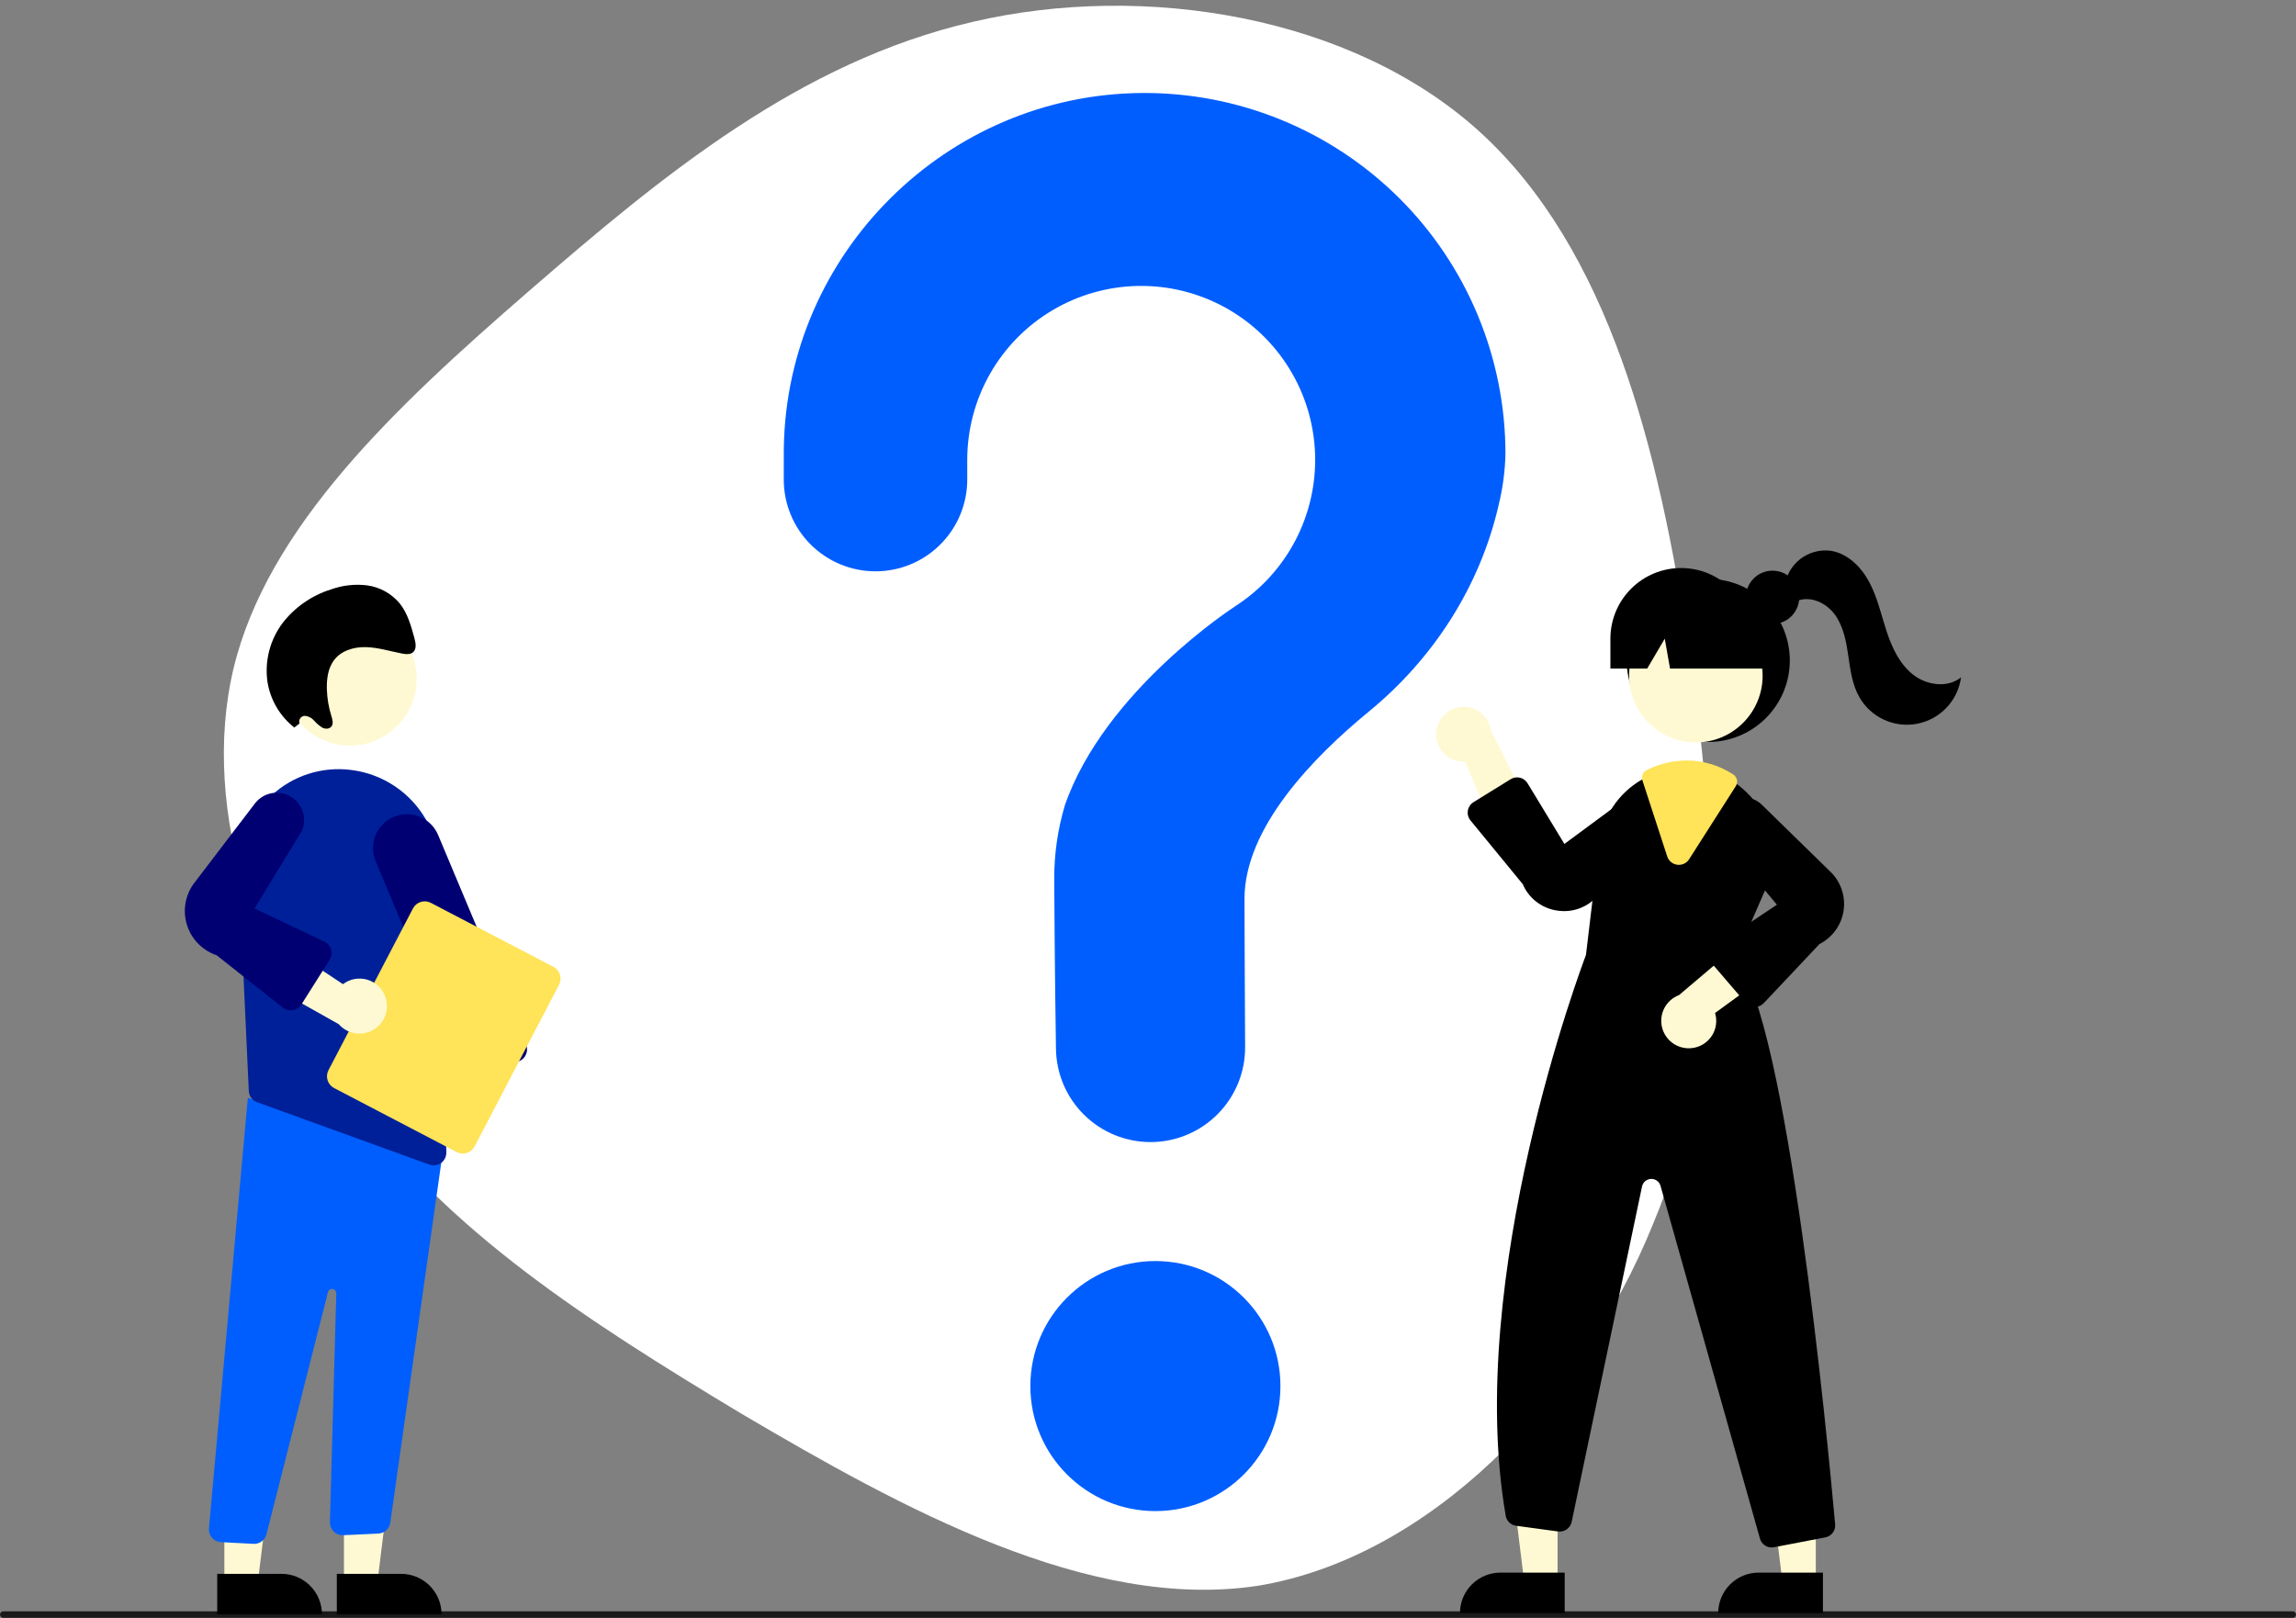
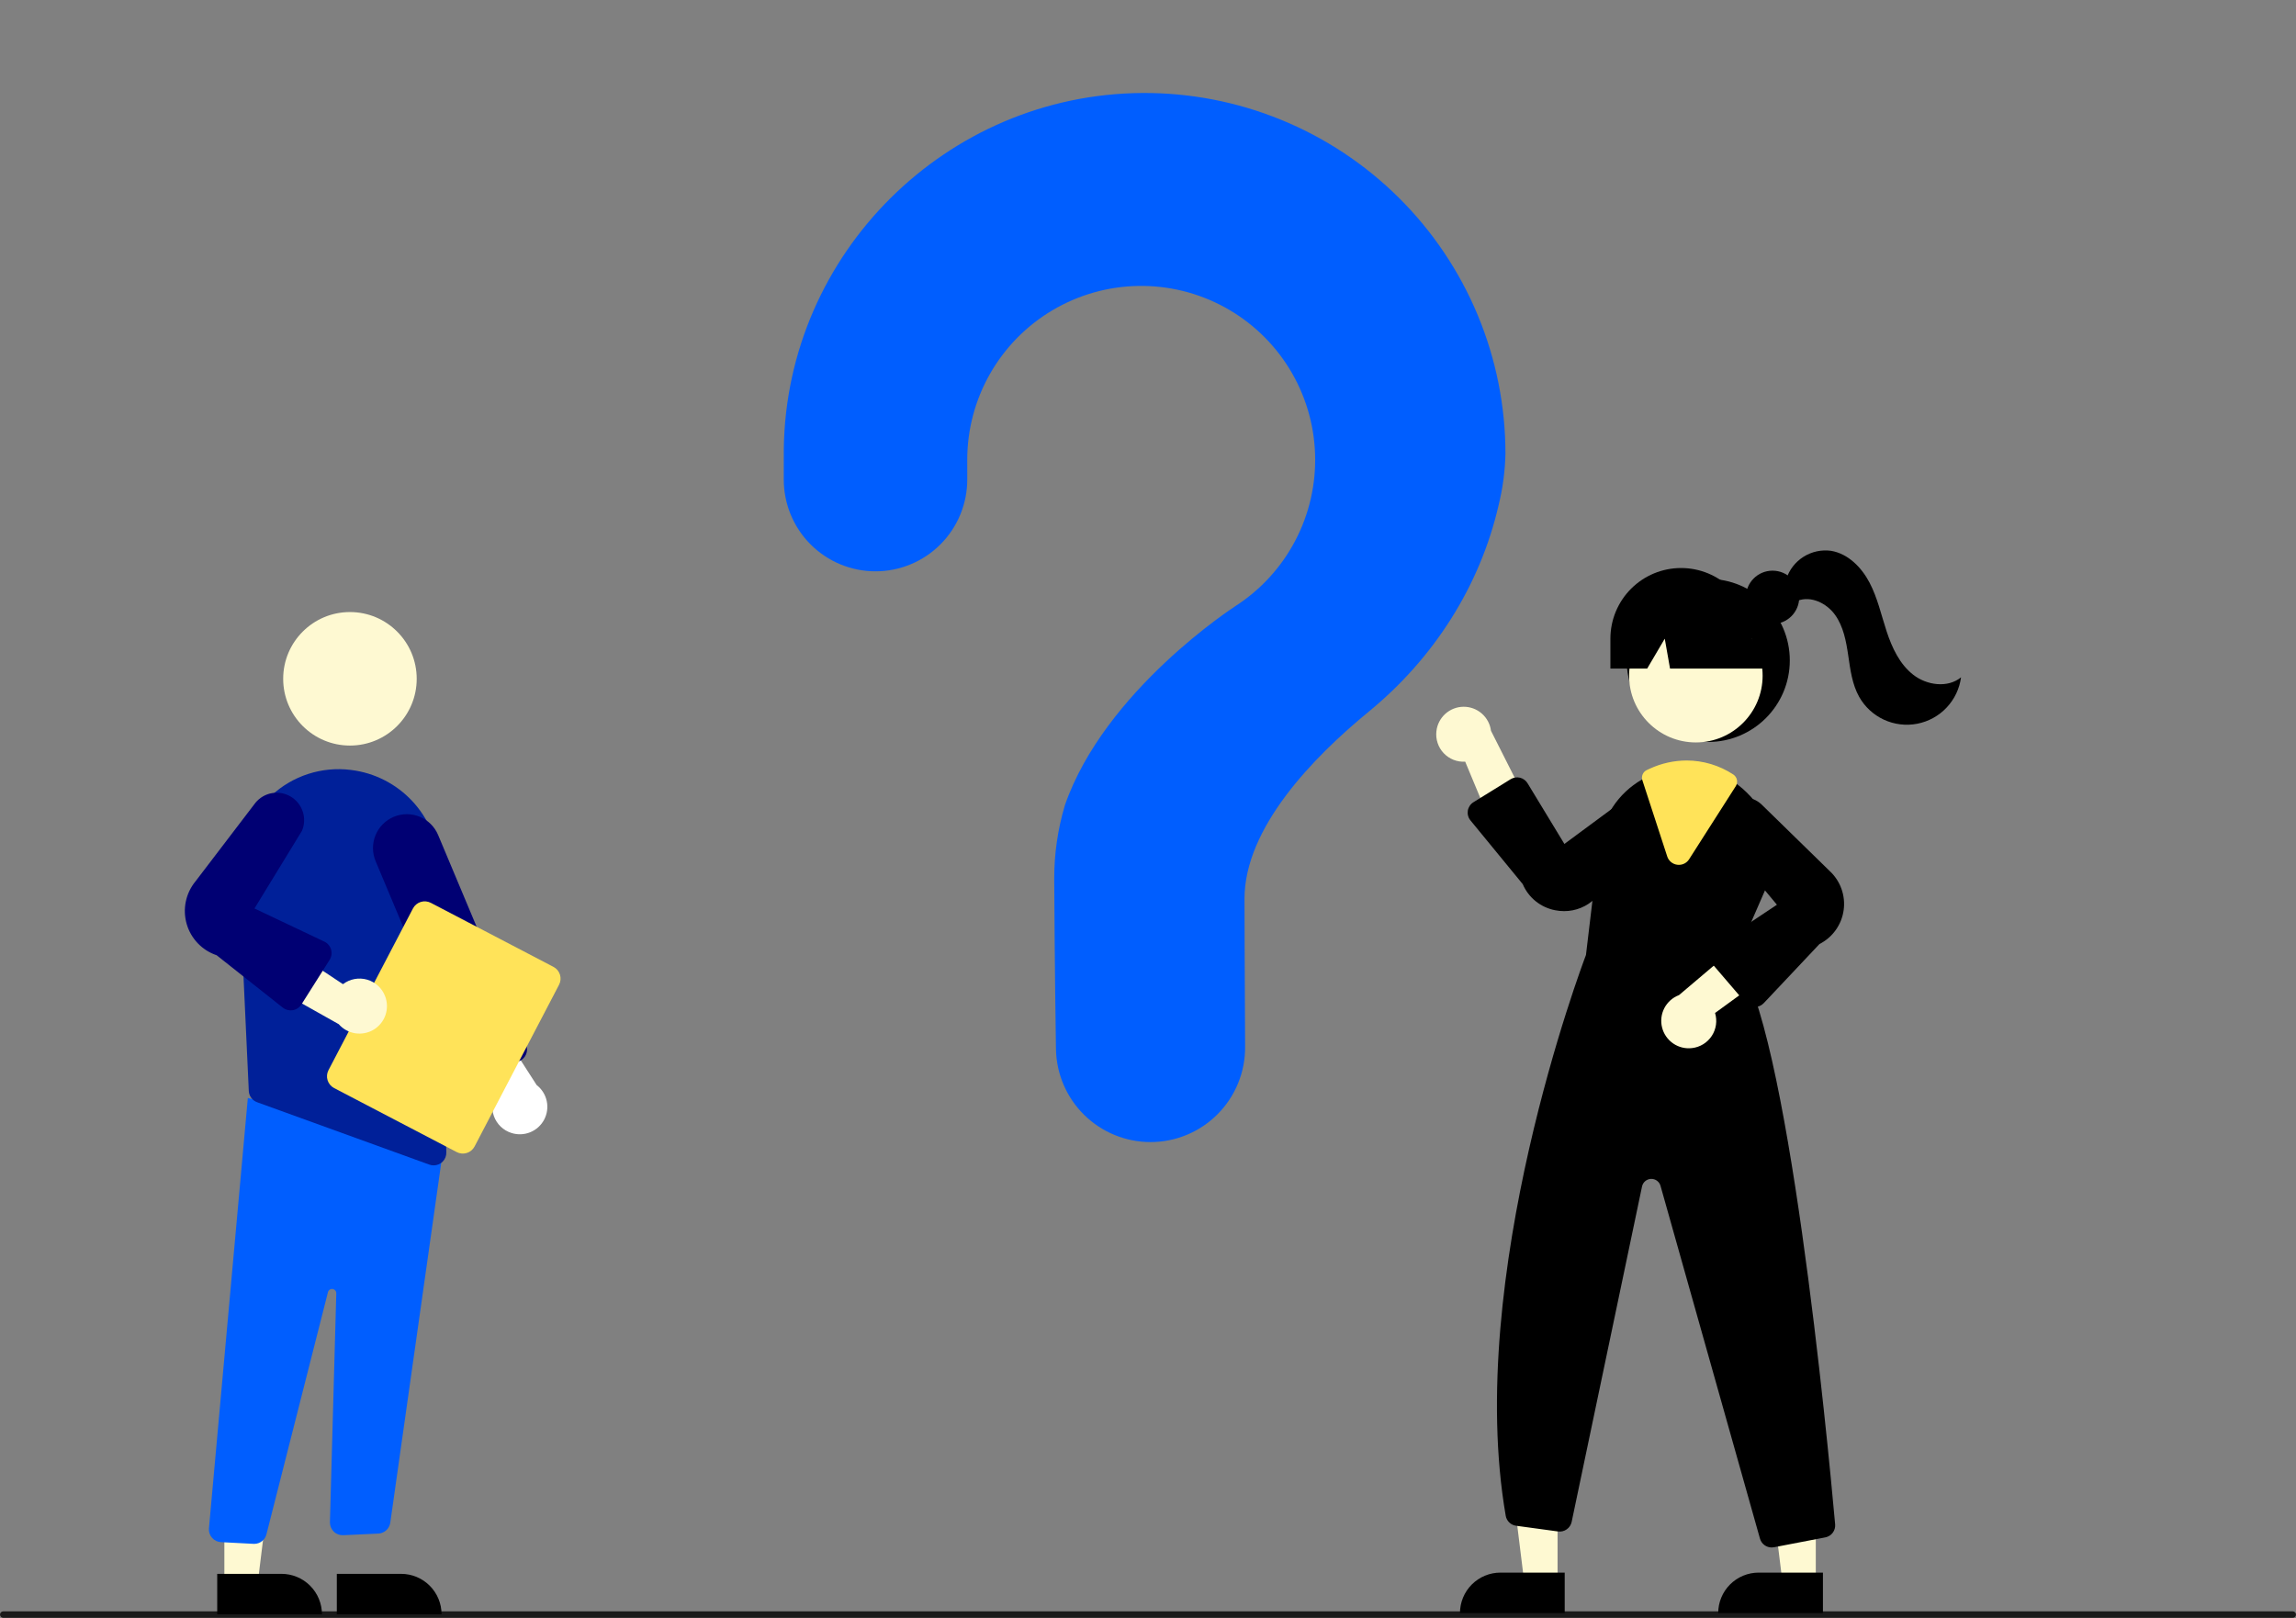
<svg xmlns="http://www.w3.org/2000/svg" width="400" height="282" viewBox="0 0 400 282" fill="none">
  <rect x="0" y="0" width="400" height="282" fill="#808080" stroke="none" />
-   <path d="M92.074 50.778C68.802 70.963 46.572 91.844 40.667 116.553C34.762 141.611 45.182 170.497 61.855 192.422C78.527 214.695 101.452 229.66 129.239 246.365C157.027 262.722 189.677 280.819 219.201 276.295C248.725 271.423 275.47 244.277 287.975 213.303C300.826 182.677 299.437 147.875 294.227 113.073C289.017 78.271 280.333 43.469 257.756 22.936C235.526 2.751 199.402 -3.166 169.531 3.795C139.312 10.755 115.346 30.593 92.074 50.778Z" fill="white" />
  <g clip-path="url(#clip0_37_99)">
-     <path d="M201.288 263.292C213.319 263.292 223.072 253.539 223.072 241.508C223.072 229.477 213.319 219.725 201.288 219.725C189.257 219.725 179.505 229.477 179.505 241.508C179.505 253.539 189.257 263.292 201.288 263.292Z" fill="#005EFF" />
    <path d="M198.955 16.203C164.91 16.444 137.034 44.11 136.551 78.152C136.546 78.466 136.544 80.677 136.545 83.567C136.545 87.805 138.228 91.87 141.225 94.866C144.222 97.863 148.286 99.547 152.524 99.547C154.625 99.547 156.705 99.133 158.646 98.328C160.587 97.523 162.35 96.344 163.834 94.858C165.319 93.371 166.496 91.607 167.299 89.665C168.102 87.724 168.514 85.643 168.512 83.543C168.51 81.576 168.509 80.215 168.509 80.132C168.508 74.871 169.877 69.7 172.48 65.128C175.084 60.556 178.832 56.741 183.358 54.057C187.883 51.373 193.029 49.914 198.289 49.822C203.55 49.731 208.743 51.01 213.359 53.535C217.975 56.059 221.855 59.742 224.616 64.22C227.377 68.698 228.924 73.818 229.107 79.076C229.289 84.335 228.099 89.549 225.654 94.208C223.21 98.867 219.594 102.809 215.164 105.647L215.17 105.653C215.17 105.653 192.426 120.295 185.492 140.382L185.497 140.383C184.278 144.498 183.66 148.768 183.663 153.059C183.663 154.823 183.767 170.259 183.967 182.788C184.038 187.111 185.804 191.233 188.886 194.265C191.969 197.296 196.119 198.995 200.442 198.994C202.615 198.994 204.766 198.564 206.771 197.73C208.777 196.895 210.598 195.672 212.129 194.132C213.661 192.591 214.872 190.762 215.694 188.751C216.516 186.74 216.933 184.587 216.919 182.415C216.85 170.941 216.812 157.581 216.812 156.611C216.812 144.277 228.71 131.989 238.484 123.975C249.738 114.747 257.837 102.171 261.09 87.985C261.809 85.064 262.206 82.074 262.273 79.066C262.273 70.773 260.632 62.561 257.444 54.904C254.257 47.248 249.585 40.297 243.7 34.454C237.814 28.611 230.83 23.99 223.151 20.858C215.471 17.725 207.248 16.144 198.955 16.203Z" fill="#005EFF" />
    <path d="M399.436 281.889H0.564C0.415 281.889 0.272 281.829 0.166 281.723C0.061 281.618 0.002 281.474 0.002 281.325C0.002 281.176 0.061 281.033 0.166 280.927C0.272 280.821 0.415 280.762 0.564 280.761H399.436C399.586 280.761 399.729 280.821 399.835 280.927C399.941 281.032 400 281.176 400 281.325C400 281.475 399.941 281.618 399.835 281.724C399.729 281.83 399.586 281.889 399.436 281.889Z" fill="#1A1A1A" />
    <path d="M297.605 129.279C305.451 129.279 311.812 122.918 311.812 115.072C311.812 107.226 305.451 100.865 297.605 100.865C289.759 100.865 283.398 107.226 283.398 115.072C283.398 122.918 289.759 129.279 297.605 129.279Z" fill="black" />
    <path d="M271.353 275.67H265.547L262.785 253.277H271.354L271.353 275.67Z" fill="#FEF9D2" />
    <path d="M261.4 274.011H272.597V281.061H254.35C254.35 280.135 254.533 279.218 254.887 278.363C255.241 277.508 255.761 276.73 256.415 276.076C257.07 275.421 257.847 274.902 258.702 274.548C259.558 274.193 260.474 274.011 261.4 274.011Z" fill="black" />
    <path d="M316.34 275.67H310.535L307.773 253.277H316.342L316.34 275.67Z" fill="#FEF9D2" />
    <path d="M306.388 274.011H317.585V281.061H299.338C299.338 280.135 299.52 279.218 299.875 278.363C300.229 277.508 300.748 276.73 301.403 276.076C302.058 275.421 302.835 274.902 303.69 274.548C304.545 274.193 305.462 274.011 306.388 274.011Z" fill="black" />
    <path d="M295.446 129.362C301.87 129.362 307.077 124.154 307.077 117.731C307.077 111.307 301.87 106.1 295.446 106.1C289.022 106.1 283.815 111.307 283.815 117.731C283.815 124.154 289.022 129.362 295.446 129.362Z" fill="#FEF9D2" />
    <path d="M302.378 166.884L307.583 154.926C308.847 152.121 309.209 148.993 308.619 145.973C308.03 142.954 306.518 140.191 304.292 138.068C303.834 137.616 303.349 137.193 302.838 136.803C300.27 134.795 297.105 133.7 293.845 133.692C291.653 133.701 289.488 134.182 287.499 135.103C287.329 135.179 287.163 135.26 286.993 135.34C286.666 135.496 286.344 135.667 286.031 135.842C283.993 137.013 282.258 138.646 280.966 140.61C279.675 142.575 278.863 144.815 278.596 147.151L276.3 166.396C275.722 167.906 255.113 222.46 262.321 264.109C262.397 264.554 262.614 264.962 262.94 265.275C263.265 265.588 263.682 265.788 264.129 265.847L271.436 266.842C271.97 266.915 272.511 266.783 272.952 266.472C273.392 266.162 273.698 265.697 273.809 265.17L286.069 206.728C286.146 206.365 286.342 206.038 286.626 205.8C286.91 205.561 287.266 205.425 287.637 205.412C288.007 205.399 288.372 205.512 288.671 205.731C288.971 205.949 289.189 206.262 289.289 206.62L306.612 268.078C306.735 268.524 307.002 268.918 307.371 269.198C307.739 269.479 308.19 269.631 308.653 269.631C308.791 269.63 308.929 269.617 309.065 269.593L317.991 267.874C318.51 267.777 318.974 267.49 319.292 267.068C319.61 266.647 319.76 266.122 319.711 265.596C318.399 250.968 311.428 177.695 302.378 166.884Z" fill="black" />
    <path d="M250.245 127.41C250.164 128.101 250.236 128.802 250.456 129.463C250.675 130.124 251.037 130.728 251.515 131.234C251.993 131.74 252.577 132.135 253.224 132.39C253.871 132.646 254.567 132.757 255.262 132.715L261.763 148.339L266.681 141.049L259.753 127.33C259.606 126.167 259.036 125.099 258.154 124.328C257.271 123.557 256.136 123.137 254.964 123.147C253.792 123.156 252.664 123.596 251.794 124.382C250.925 125.167 250.373 126.245 250.245 127.41Z" fill="#FEF9D2" />
    <path d="M294.801 182.615C295.492 182.533 296.157 182.3 296.748 181.932C297.34 181.565 297.843 181.072 298.224 180.489C298.604 179.906 298.852 179.247 298.95 178.558C299.048 177.869 298.994 177.166 298.791 176.5L312.47 166.537L304.235 163.453L292.508 173.387C291.412 173.802 290.506 174.604 289.962 175.643C289.417 176.681 289.273 177.882 289.556 179.02C289.838 180.157 290.528 181.152 291.495 181.814C292.462 182.477 293.638 182.762 294.801 182.615Z" fill="#FEF9D2" />
    <path d="M272.502 158.755C271.978 158.755 271.455 158.703 270.94 158.601C269.696 158.364 268.529 157.825 267.542 157.031C266.556 156.237 265.78 155.212 265.282 154.047L256.174 142.941C255.981 142.706 255.841 142.433 255.763 142.139C255.684 141.846 255.67 141.539 255.719 141.24C255.769 140.94 255.883 140.655 256.052 140.403C256.221 140.15 256.442 139.937 256.7 139.777L263.18 135.766C263.42 135.618 263.686 135.518 263.964 135.474C264.241 135.429 264.525 135.44 264.799 135.505C265.073 135.571 265.331 135.69 265.558 135.856C265.785 136.022 265.978 136.231 266.124 136.472L272.543 147.048L284.837 137.962C285.816 137.449 286.947 137.305 288.023 137.557C289.1 137.808 290.049 138.439 290.699 139.333C291.349 140.227 291.655 141.325 291.563 142.426C291.47 143.528 290.984 144.559 290.193 145.331L277.923 156.525C276.481 157.954 274.532 158.756 272.502 158.755Z" fill="black" />
    <path d="M305.722 175.459C305.705 175.459 305.689 175.459 305.672 175.458C305.373 175.451 305.079 175.381 304.809 175.253C304.539 175.125 304.299 174.941 304.104 174.714L298.343 167.993C298.146 167.764 298.001 167.496 297.916 167.207C297.831 166.918 297.808 166.614 297.85 166.315C297.891 166.016 297.995 165.73 298.155 165.474C298.315 165.219 298.528 165 298.779 164.833L309.567 157.641L299.793 145.891C299.225 144.943 299.016 143.822 299.206 142.734C299.395 141.645 299.97 140.66 300.826 139.96C301.681 139.26 302.76 138.892 303.865 138.921C304.969 138.951 306.027 139.377 306.843 140.122L318.722 151.73C319.657 152.584 320.37 153.652 320.801 154.843C321.233 156.033 321.369 157.311 321.197 158.565C321.026 159.82 320.553 161.014 319.819 162.046C319.084 163.077 318.111 163.915 316.981 164.488L307.273 174.789C307.073 175.001 306.833 175.169 306.566 175.284C306.3 175.399 306.012 175.458 305.722 175.459Z" fill="black" />
    <path d="M292.489 150.692C292.396 150.692 292.304 150.686 292.212 150.675C291.811 150.626 291.432 150.463 291.121 150.205C290.809 149.948 290.578 149.606 290.455 149.221L286.126 135.948C286.017 135.612 286.034 135.249 286.173 134.925C286.311 134.6 286.563 134.337 286.88 134.184L287.021 134.118C287.148 134.057 287.274 133.997 287.403 133.94C289.422 133.004 291.62 132.515 293.845 132.508C296.734 132.514 299.558 133.362 301.972 134.95C302.295 135.166 302.521 135.499 302.601 135.88C302.681 136.26 302.608 136.657 302.399 136.984L294.277 149.707C294.087 150.009 293.823 150.258 293.51 150.431C293.197 150.603 292.846 150.693 292.489 150.692Z" fill="#FFE359" />
    <path d="M308.805 108.73C311.373 108.73 313.454 106.648 313.454 104.081C313.454 101.513 311.373 99.432 308.805 99.432C306.238 99.432 304.157 101.513 304.157 104.081C304.157 106.648 306.238 108.73 308.805 108.73Z" fill="black" />
    <path d="M292.869 98.971C289.604 98.971 286.472 100.268 284.163 102.577C281.854 104.886 280.557 108.018 280.557 111.284V116.493H286.964L290.028 111.284L290.947 116.493H310.391L305.182 111.284C305.182 108.018 303.885 104.886 301.576 102.577C299.267 100.268 296.135 98.971 292.869 98.971Z" fill="black" />
    <path d="M311.195 100.897C311.709 99.289 312.773 97.914 314.201 97.014C315.628 96.114 317.327 95.745 318.999 95.974C321.962 96.469 324.304 98.85 325.7 101.51C327.096 104.17 327.74 107.147 328.678 110C329.617 112.853 330.947 115.722 333.316 117.569C335.684 119.416 339.319 119.917 341.645 118.017C341.38 119.997 340.498 121.844 339.125 123.296C337.753 124.747 335.958 125.731 333.996 126.107C332.034 126.483 330.003 126.232 328.191 125.391C326.379 124.55 324.877 123.16 323.898 121.418C322.671 119.234 322.354 116.674 321.99 114.196C321.626 111.717 321.153 109.153 319.687 107.121C318.222 105.089 315.478 103.762 313.15 104.687L311.195 100.897Z" fill="black" />
-     <path d="M59.924 275.886L65.729 275.886L68.492 253.492L59.923 253.493L59.924 275.886Z" fill="#FEF9D2" />
    <path d="M76.926 281.276L58.68 281.277L58.68 274.227L69.876 274.227C71.746 274.227 73.539 274.969 74.861 276.292C76.183 277.614 76.926 279.407 76.926 281.276Z" fill="black" />
    <path d="M39.088 275.886L44.893 275.886L47.655 253.492L39.086 253.493L39.088 275.886Z" fill="#FEF9D2" />
    <path d="M56.09 281.276L37.844 281.277L37.843 274.227L49.04 274.227C50.91 274.227 52.703 274.969 54.025 276.292C55.347 277.614 56.09 279.407 56.09 281.276Z" fill="black" />
    <path d="M44.161 268.999L38.49 268.701C38.198 268.685 37.911 268.612 37.647 268.485C37.383 268.358 37.148 268.18 36.953 267.961C36.758 267.743 36.609 267.487 36.514 267.211C36.418 266.934 36.379 266.641 36.398 266.348L43.176 191.306L74.388 199.729L77.395 198.908L67.991 265.341C67.911 265.84 67.663 266.298 67.288 266.638C66.912 266.977 66.433 267.179 65.927 267.209L59.814 267.493C59.509 267.51 59.203 267.464 58.916 267.357C58.629 267.249 58.368 267.084 58.149 266.87C57.929 266.657 57.756 266.4 57.641 266.117C57.526 265.833 57.471 265.529 57.479 265.223L58.587 225.351C58.592 225.167 58.528 224.987 58.407 224.847C58.286 224.708 58.118 224.619 57.935 224.597C57.752 224.576 57.567 224.624 57.417 224.732C57.268 224.84 57.164 225 57.127 225.18L46.445 267.238C46.344 267.737 46.073 268.186 45.678 268.507C45.284 268.829 44.79 269.004 44.281 269.002C44.241 269.002 44.201 269.001 44.161 268.999Z" fill="#005EFF" />
    <path d="M60.966 129.906C67.39 129.906 72.597 124.698 72.597 118.275C72.597 111.851 67.39 106.644 60.966 106.644C54.543 106.644 49.335 111.851 49.335 118.275C49.335 124.698 54.543 129.906 60.966 129.906Z" fill="#FEF9D2" />
    <path d="M41.602 152.446L42.88 180.039L43.343 190.077C43.361 190.514 43.51 190.936 43.769 191.288C44.028 191.64 44.387 191.907 44.799 192.055L74.792 202.92C75.034 203.01 75.291 203.055 75.549 203.052C75.845 203.054 76.137 202.996 76.41 202.881C76.682 202.767 76.929 202.599 77.135 202.388C77.341 202.176 77.502 201.925 77.609 201.65C77.716 201.374 77.767 201.08 77.758 200.785L76.528 151.172C76.447 147.101 74.949 143.187 72.291 140.103C69.634 137.018 65.983 134.958 61.969 134.277C61.679 134.233 61.384 134.188 61.089 134.149C58.6 133.84 56.074 134.08 53.687 134.853C51.301 135.625 49.113 136.911 47.278 138.62C45.377 140.368 43.883 142.513 42.902 144.902C41.922 147.291 41.477 149.866 41.602 152.446Z" fill="#002099" />
    <path d="M89.119 197.414C88.41 197.193 87.762 196.811 87.227 196.295C86.692 195.78 86.284 195.147 86.037 194.447C85.79 193.746 85.71 192.998 85.804 192.261C85.898 191.524 86.162 190.819 86.577 190.203L76.406 176.678L85.183 176.135L93.496 189.062C94.386 189.75 95.005 190.729 95.245 191.828C95.485 192.927 95.33 194.076 94.808 195.072C94.286 196.068 93.43 196.849 92.39 197.277C91.349 197.706 90.192 197.754 89.119 197.414Z" fill="white" />
    <path d="M81.968 187.756C81.699 187.646 81.454 187.485 81.247 187.28C81.04 187.075 80.876 186.832 80.765 186.563L65.441 150.055C65.141 149.34 64.984 148.573 64.98 147.797C64.976 147.022 65.124 146.253 65.418 145.535C65.711 144.817 66.142 144.164 66.688 143.613C67.234 143.062 67.882 142.624 68.597 142.324C69.313 142.024 70.08 141.868 70.855 141.864C71.631 141.861 72.399 142.01 73.117 142.304C73.835 142.597 74.487 143.03 75.038 143.576C75.588 144.122 76.026 144.771 76.326 145.486L91.649 181.995C91.876 182.536 91.878 183.146 91.656 183.689C91.434 184.232 91.006 184.665 90.465 184.892L83.662 187.748C83.394 187.861 83.107 187.92 82.816 187.921C82.525 187.923 82.237 187.866 81.968 187.756Z" fill="#000073" />
    <path d="M57.227 186.468L71.945 158.287C72.228 157.745 72.716 157.338 73.299 157.155C73.883 156.972 74.516 157.027 75.058 157.31L96.421 168.467C96.963 168.751 97.37 169.238 97.553 169.822C97.737 170.405 97.681 171.038 97.398 171.581L82.68 199.761C82.397 200.303 81.909 200.71 81.326 200.894C80.742 201.077 80.109 201.021 79.567 200.738L58.204 189.581C57.662 189.298 57.255 188.81 57.072 188.227C56.889 187.643 56.944 187.01 57.227 186.468Z" fill="#FFE359" />
    <path d="M67.097 173.593C66.835 172.898 66.415 172.273 65.869 171.77C65.323 171.266 64.667 170.897 63.953 170.691C63.24 170.486 62.488 170.451 61.758 170.588C61.028 170.725 60.34 171.031 59.749 171.481L45.647 162.126L45.623 170.92L59.018 178.455C59.758 179.303 60.772 179.863 61.883 180.038C62.995 180.212 64.132 179.99 65.096 179.41C66.059 178.83 66.788 177.929 67.154 176.865C67.52 175.802 67.5 174.643 67.097 173.593Z" fill="#FEF9D2" />
    <path d="M49.268 175.57L37.743 166.441C36.496 166.023 35.37 165.308 34.46 164.358C33.55 163.408 32.885 162.252 32.521 160.988C32.156 159.724 32.104 158.391 32.368 157.103C32.633 155.814 33.206 154.609 34.038 153.591L44.502 139.877C45.23 138.989 46.252 138.392 47.383 138.195C48.515 137.998 49.679 138.215 50.663 138.806C51.648 139.397 52.387 140.323 52.745 141.414C53.103 142.505 53.057 143.688 52.614 144.748L44.335 158.291L56.502 164.062C56.785 164.197 57.036 164.389 57.239 164.628C57.442 164.866 57.592 165.145 57.679 165.446C57.767 165.747 57.789 166.062 57.745 166.373C57.701 166.683 57.592 166.98 57.425 167.244L52.513 175.017C52.347 175.28 52.128 175.504 51.87 175.677C51.611 175.849 51.32 175.965 51.014 176.017C51.001 176.019 50.989 176.021 50.977 176.023C50.676 176.068 50.369 176.052 50.075 175.974C49.782 175.896 49.507 175.759 49.268 175.57Z" fill="#000073" />
-     <path d="M52.178 126.063C52.128 125.917 52.112 125.761 52.131 125.608C52.151 125.455 52.205 125.309 52.29 125.18C52.375 125.051 52.488 124.943 52.621 124.865C52.754 124.787 52.903 124.74 53.057 124.728C53.372 124.745 53.68 124.826 53.963 124.965C54.246 125.105 54.498 125.301 54.703 125.54C55.124 126.025 55.614 126.446 56.157 126.789C56.72 127.073 57.483 127.032 57.804 126.491C58.105 125.984 57.898 125.304 57.716 124.714C57.252 123.213 56.993 121.657 56.944 120.087C56.892 118.335 57.139 116.506 58.109 115.14C59.361 113.376 61.6 112.706 63.719 112.755C65.837 112.803 67.922 113.457 70.02 113.871C70.745 114.013 71.596 114.086 72.081 113.525C72.596 112.928 72.407 111.961 72.188 111.155C71.619 109.063 71.016 106.901 69.694 105.211C68.266 103.456 66.225 102.307 63.983 101.996C61.831 101.729 59.646 101.977 57.608 102.719C54.288 103.766 51.366 105.801 49.234 108.553C47.036 111.479 46.086 115.157 46.593 118.782C47.087 121.939 48.76 124.791 51.274 126.763L52.178 126.063Z" fill="black" />
  </g>
  <defs>
    <clipPath id="clip0_37_99">
      <rect width="400" height="281.889" fill="white" />
    </clipPath>
  </defs>
</svg>